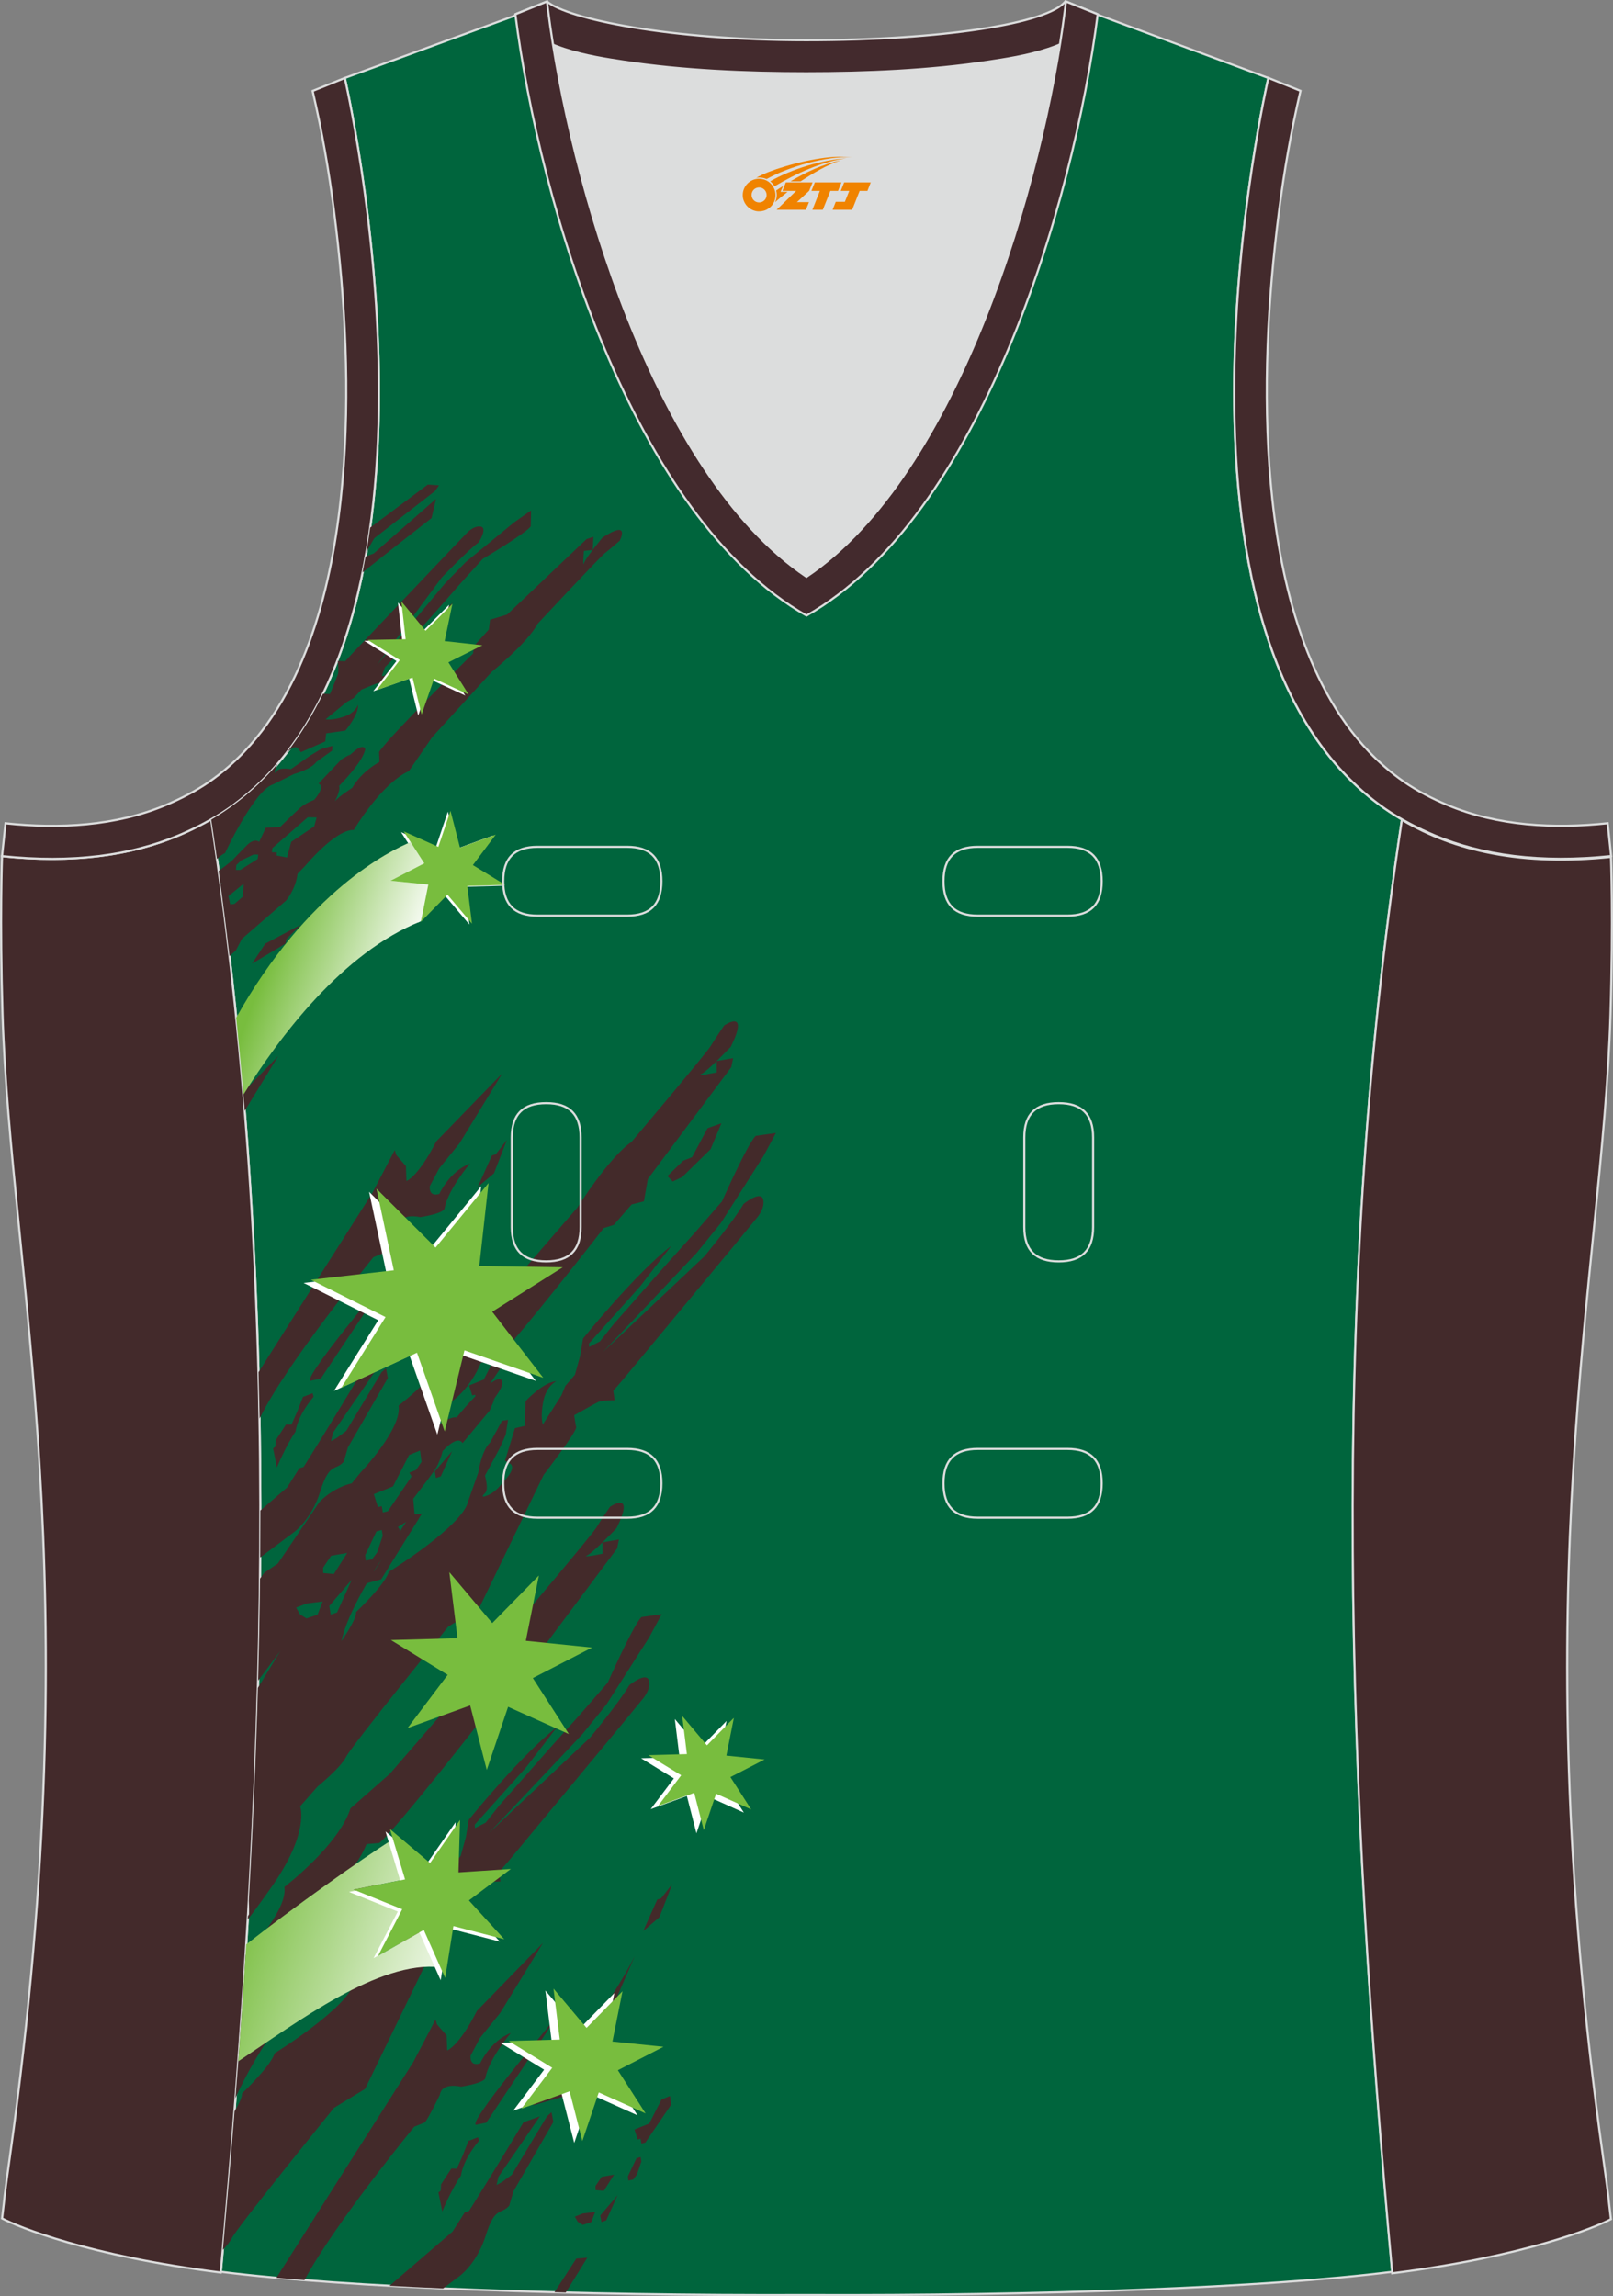
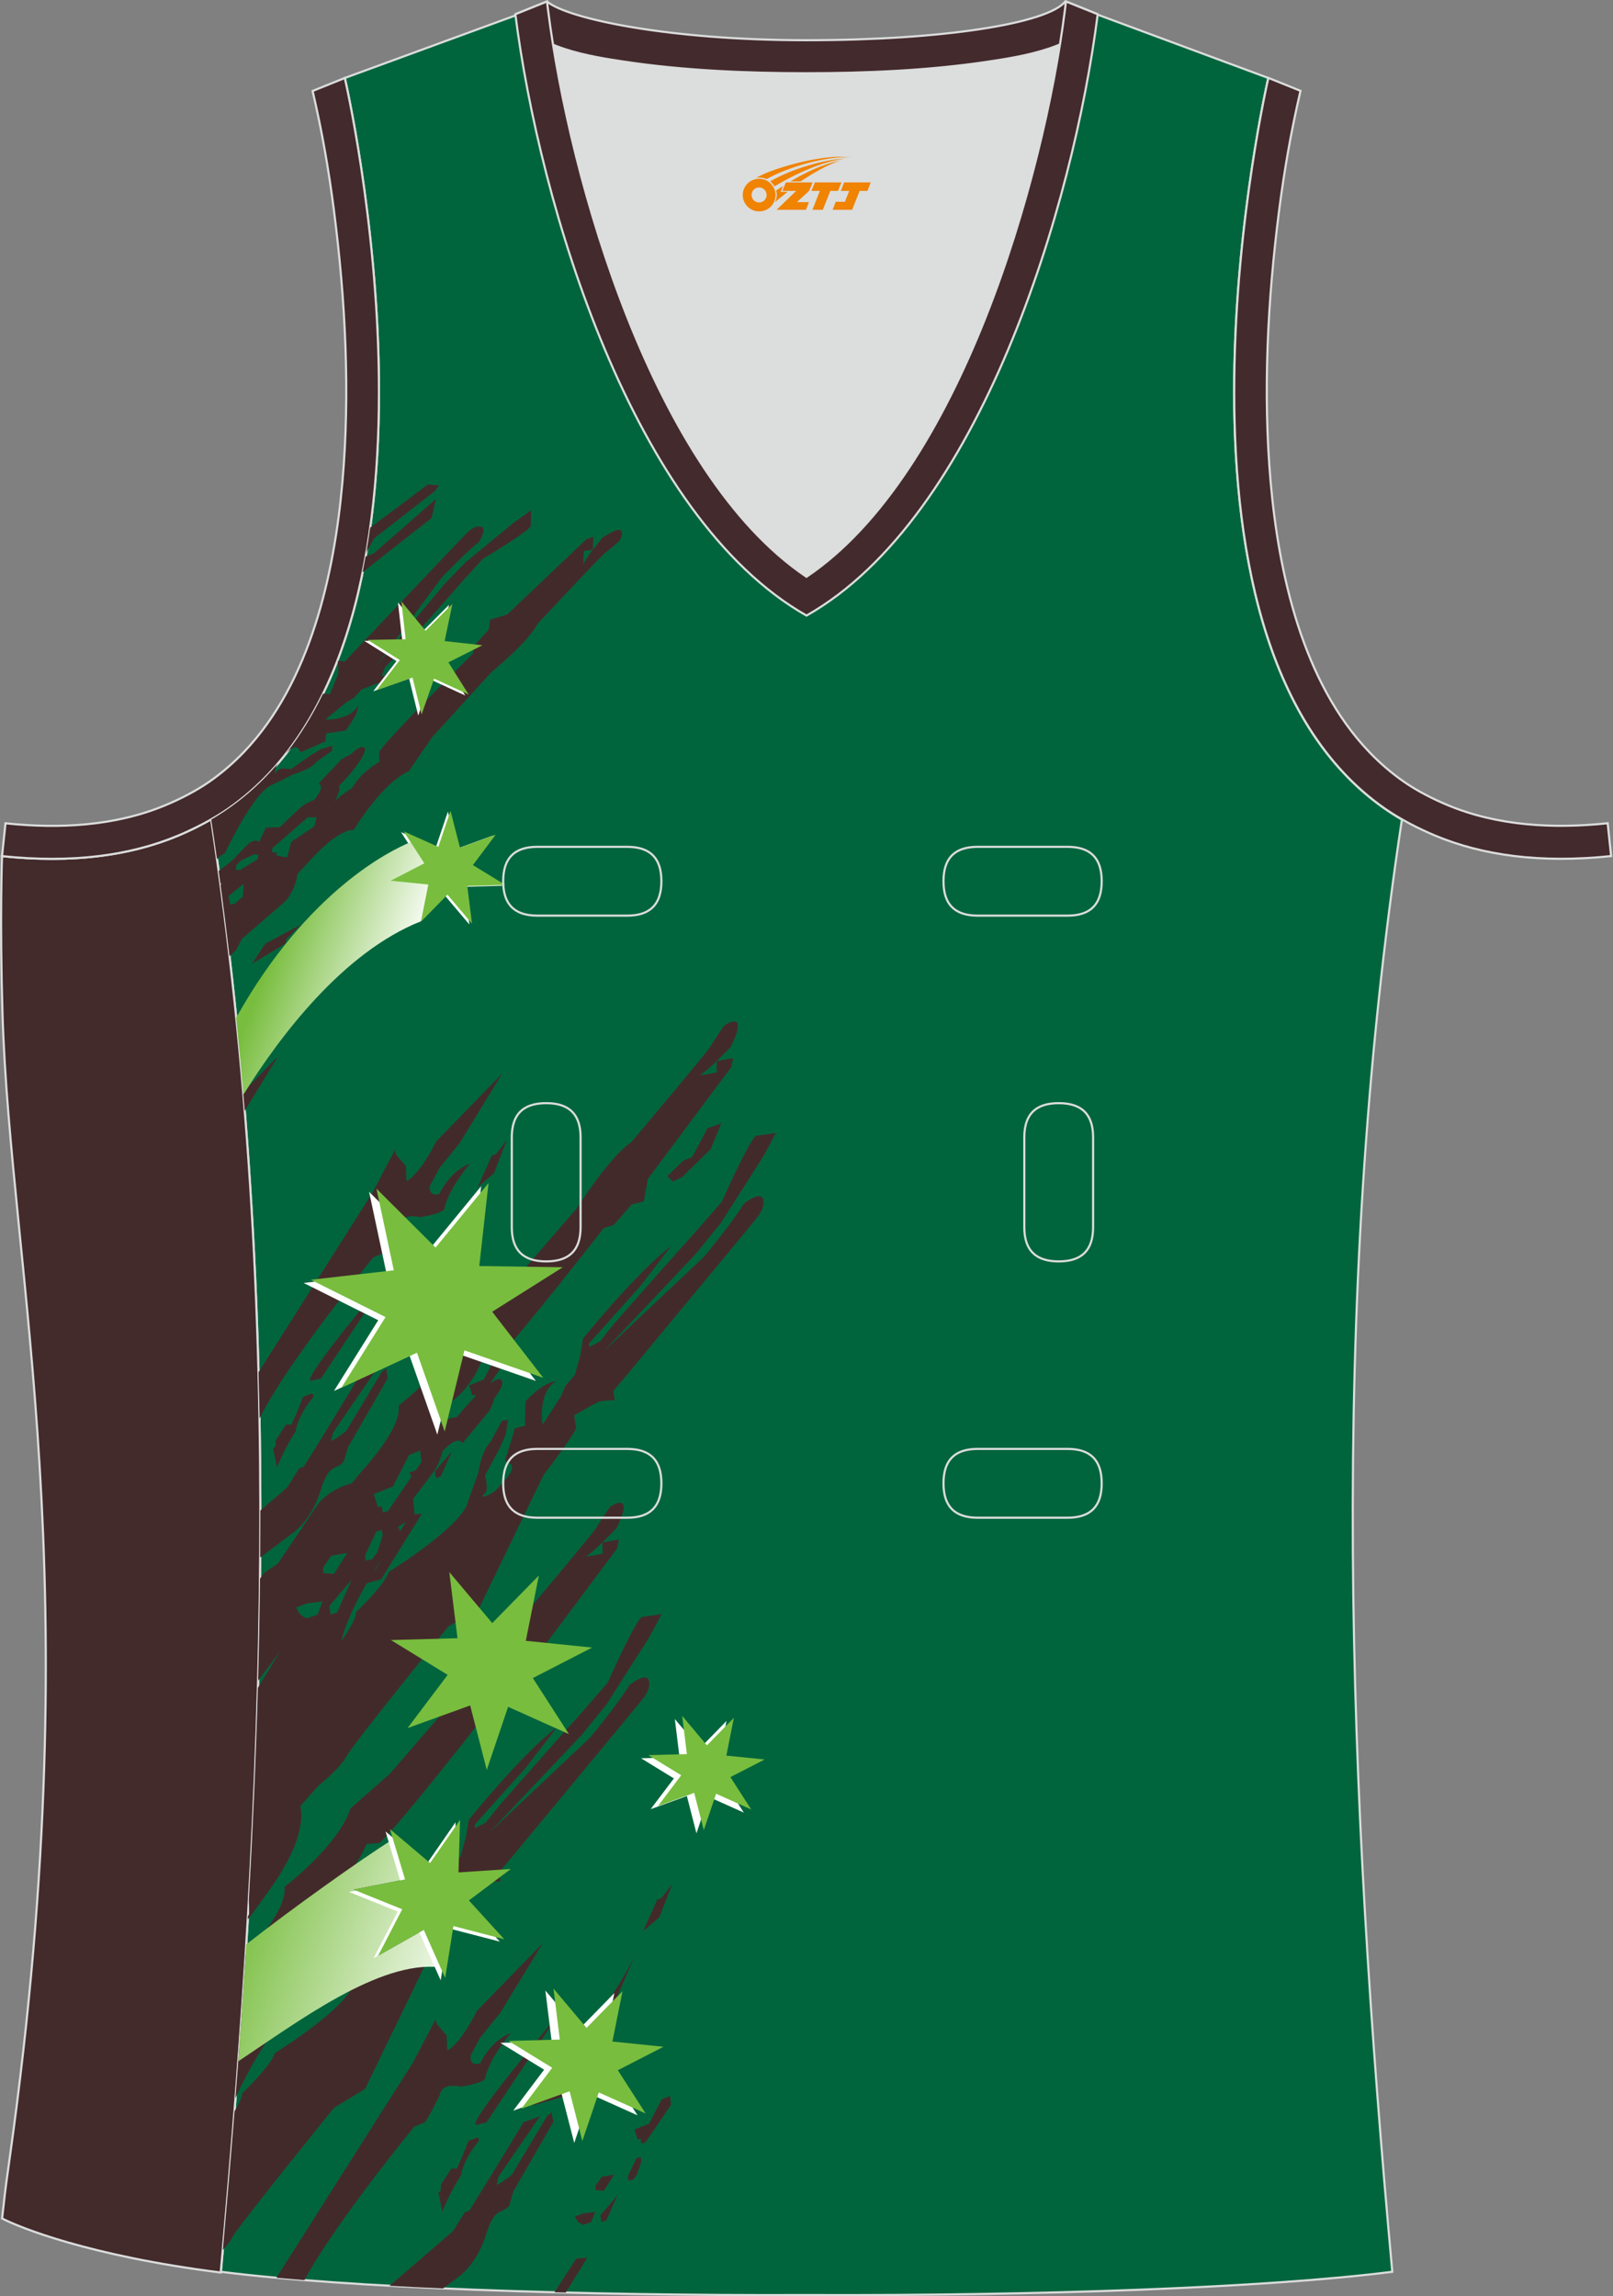
<svg xmlns="http://www.w3.org/2000/svg" version="1.1" id="图层_1" x="0px" y="0px" width="302.41px" height="430.43px" viewBox="0 0 302.41 430.43" enable-background="new 0 0 302.41 430.43" xml:space="preserve">
  <rect x="0" y="0" width="302.41" height="430.43" fill="#808080" stroke="none" />
  <g id="XMLID_20_">
    <path id="XMLID_23_" fill="#00653D" stroke="#DCDDDD" stroke-width="0.4" stroke-miterlimit="22.926" d="M101.8,1L64.64,14.62   c0,0,25.43,109.52-25.04,139.02c13.91,91.93,10.01,182.4,1.81,272.21c23.36,2.98,66.59,4.52,109.81,4.36   c43.22,0.17,86.44-1.37,109.81-4.36c-8.2-89.81-12.11-180.28,1.8-272.21c-50.47-29.5-25.04-139.02-25.04-139.02l-37-13.73   l-11.74,8.47l-40.26,2.38l-33.12-3.11L101.8,1z" />
    <path fill="#DCDDDD" d="M151.21,108.12c26.92-18.11,42.35-67.47,47.53-99.78c-4.43,1.88-9.9,2.69-13.42,3.22   c-11.14,1.68-22.91,2.18-34.17,2.18s-23.03-0.5-34.17-2.18c-3.48-0.52-8.88-1.32-13.28-3.16   C108.88,40.71,124.31,90.02,151.21,108.12z" />
-     <path fill="#432A2B" stroke="#DCDDDD" stroke-width="0.4" stroke-miterlimit="22.926" d="M262.83,153.67   c9.87,5.89,22.68,8.69,39.2,6.95c0,0,0.46,11.69-0.09,29.57c-1.51,49.08-16.57,105.44-1.41,214.04c1.31,9.36,0.84,6.4,1.49,11.76   c-3,1.58-16.16,7.01-41,10.14C252.81,336.23,248.89,245.68,262.83,153.67z" />
    <path fill="#432A2D" stroke="#DCDDDD" stroke-width="0.4" stroke-miterlimit="22.926" d="M205.5,2.55l-0.13,0.27   c-2.78,6.16-14.16,7.84-20.06,8.73c-11.14,1.68-22.91,2.18-34.17,2.18s-23.03-0.5-34.17-2.18c-5.9-0.89-17.28-2.57-20.06-8.73   l-0.1-0.23c1.13-0.45,1.64-0.66,5.74-2.31c3.85,3.24,22.89,7.26,48.59,7.26s45.26-3.15,48.59-7.26l0.15,0.01   C204.02,1.95,202.51,1.34,205.5,2.55z" />
    <path fill="#432A2B" stroke="#DCDDDD" stroke-width="0.4" stroke-miterlimit="22.926" d="M39.58,153.53   c-9.87,5.89-22.68,8.69-39.2,6.95c0,0-0.45,11.69,0.09,29.57c1.51,49.08,16.57,105.44,1.41,214.04c-1.31,9.36-0.84,6.4-1.49,11.76   c3,1.58,16.16,7.01,40.99,10.14C49.6,336.09,53.52,245.54,39.58,153.53z" />
    <path fill="#432A2D" stroke="#DCDDDD" stroke-width="0.4" stroke-miterlimit="22.926" d="M96.62,2.67l5.93-2.39l0.2,1.61   c4.03,31.78,19.68,86.86,48.45,106.23c28.78-19.36,44.43-74.44,48.45-106.23l0.2-1.61l5.95,2.39   c-4.53,35.77-22.05,94.31-54.59,112.72C118.67,96.97,101.15,38.43,96.62,2.67z" />
    <path fill="#432A2C" stroke="#DCDDDD" stroke-width="0.4" stroke-miterlimit="22.926" d="M62.63,39.62   c2.13,16.63,3.04,33.98,1.57,50.69c-1.52,17.33-6.03,37.57-18.39,50.57c-2,2.1-4.2,4.01-6.59,5.67c-2.48,1.72-5.41,3.22-8.19,4.38   c-9.42,3.94-19.95,4.46-30,3.4l-0.65,6.15c13.27,1.4,24.15-0.13,33.03-3.85c3.09-1.29,6.59-3.1,9.34-5.01   c46.24-32.14,21.89-137,21.89-137l-6.03,2.43C60.39,24.7,61.64,31.86,62.63,39.62z" />
    <path fill="#432A2C" stroke="#DCDDDD" stroke-width="0.4" stroke-miterlimit="22.926" d="M239.79,39.62   c-2.13,16.63-3.04,33.98-1.57,50.69c1.52,17.33,6.03,37.57,18.4,50.56c2,2.1,4.2,4.01,6.59,5.67c2.48,1.72,5.41,3.22,8.2,4.38   c9.42,3.94,19.95,4.46,30,3.4l0.65,6.15c-13.27,1.4-24.15-0.13-33.03-3.85c-3.09-1.29-6.59-3.1-9.34-5.01   C213.45,119.47,237.8,14.6,237.8,14.6l6.02,2.43C242.04,24.7,240.79,31.86,239.79,39.62z" />
    <polygon fill="#FFFFFF" points="83.97,152.14 81.69,158.9 75.19,155.99 79.05,161.98 72.72,165.25 79.81,165.96 78.42,172.96    83.4,167.86 88,173.3 87.12,166.23 94.24,166.03 88.16,162.31 92.45,156.61 85.75,159.05  " />
    <path fill="#432A2A" d="M48.47,257.23l7.68-12.11l13.67-21.52l4.19-8.01l0.29,0.92l1.8,2.07l0.1,2.81c0,0,2.19-0.75,5.58-7.42   l12.38-12.75l-8.01,13.1l-3.81,4.7l-1.75,3.3c0,0-0.34,2.12,1.78,1.48c0,0,1.86-4.2,5.75-5.69c0,0-4.09,4.76-4.78,8.42   c0,0,0.18,0.84-4.54,1.63c0,0-3.61-0.91-3.98,1.52c0,0-2.04,4.24-2.82,5.18l-1.98,0.8c0,0-16.34,19.88-21.34,30.23   C48.6,263.02,48.54,260.13,48.47,257.23z" />
    <path fill="#432A2A" d="M58.5,258.77l1.64-0.34l13.42-20.13C73.56,238.3,55.2,260.08,58.5,258.77z" />
    <path fill="#432A2A" d="M58.79,261.82l-0.18-0.66l-1.8,0.69l-1.06,2.71l-1.11,2.48l-1.01-0.02l-1.94,2.97l-0.06,1.18l-0.43,0.34   l0.72,3.56c0,0,1.63-4.01,3.5-6.73C55.41,268.33,55.62,265.63,58.79,261.82z" />
    <path fill="#432A2A" d="M62.43,268.57l7.77-11.33l-3.07,1.11c0,0-6.23,10.31-9.03,14.74s-1.05,1.85-1.05,1.85l-0.92,0.27   l-2.31,3.63l-5.01,4.31c0,2.93-0.01,5.87-0.03,8.8l6.22-4.66c0,0,3.34-2.25,5.06-7.77s2.87-3.74,4.39-5.54l0.77-2.64l7.49-13.02   l-0.34-1.83l-0.85,0.76l-6.6,10.97l-1.81,1.35l-1.04,0.57L62.43,268.57z" />
    <path fill="#432A2A" d="M80.8,242.21l-6.39,9.57c0,0,3.51-4.11,4.31-4.81c0.42,0.02,1.36,0.36,1.36,0.36l-1.51,2.41l-3.8,3.75   l-5.86,1.69l3.21-5.1l1.16-0.79c0,0,10.17-13,14.72-22.1l-5.61,12.9L80.8,242.21z" />
    <polygon fill="#432A2A" points="92.61,219.94 95.03,213.68 92.95,216.37 92.22,216.6 89.57,222.51  " />
    <polygon fill="#432A2A" points="71.46,296.05 79.1,283.74 77.03,283.9 70.19,294.46 66.73,295.92 64.48,300.19 65.79,300.89    67.56,297.1  " />
    <polygon fill="#432A2A" points="79.84,277.06 80.56,275.17 78.26,275.45 76.75,276.04 77.3,277.01 78.24,277.59  " />
    <polygon fill="#432A2A" points="82.19,271.21 84.11,268.17 81.79,268.58 80.63,270.3 80.64,271.07  " />
    <polygon fill="#432A2A" points="81.52,275.82 84.76,272.03 82.64,276.75 81.74,277.05  " />
    <polygon fill="#432A2A" points="86.7,268.48 88.32,265.08 89.09,264.88 89.23,265.7 88.41,268.13 87.68,269.09 86.79,269.28  " />
    <polygon fill="#432A2A" points="87.94,259.71 90.7,258.59 93.02,254.07 94.59,253.43 94.81,255.05 89.97,262.16 89.23,262.35    89.09,261.45 88.53,261.57  " />
    <path fill="#432A2A" d="M48.75,295.92l0.78-1.09l2.57-1.75l7.8-11.54c0,0,2.38-2.62,6.05-3.49l1.69-2.07c0,0,7.79-8.2,7.09-12.5   c0,0,10.2-7.79,12.39-14.72l7.39-6.5l13.76-15.92c0,0,5.88-9.37,10.12-12.28c0,0,14.1-16.7,14.85-17.97s2.53-3.86,2.53-3.86   s4.86-3.34,1.24,3.99c0,0-4.31,4.54-5.51,5.1c-1.2,0.55,2.87-0.3,2.87-0.3l-0.01-2.13l3.09-0.54l-0.35,1.69L121.46,221l-0.74,4.2   l-2.3,0.58l-3.34,3.83l-1.9,0.6c0,0-17.04,21.96-20.64,25.04l-2.39,0.2c0,0-1.69,4.5-5.37,7.19c0,0-1.54,3.25-2.7,4.51   c0,0,2.37-1.71,3.54-1.45c0,0,5.11-6.53,7.99-7.23c0,0,1.46,0.2-0.33,2.8c-1.78,2.6-0.52,0.92-0.52,0.92l-0.96,2.22l-5.09,6.12   c0,0-0.68-1.78-3.73,1.49c0,0-0.47,2.12-1.56,3.66s-3.95,5.27-3.95,5.27l0.29,3.32l-3.18,1.98c0,0,1.15,0.92-0.44,2.98   c-1.59,2.05-3.22,3.96-3.22,3.96s-5.88,9.12-6.89,14.43c0,0,2.96-4.27,2.71-5.42c0,0,5.45-5.13,6.15-7.55   c0,0,14.06-8.7,14.91-13.33l1.88-5.3c0,0,0.57-4.06,2.21-5.62l2.23-4.06l1.13-0.19l-0.43,2.77l-1.17,2.62l-2.73,5.07   c0,0,0.83,2.76-0.06,3.35c0,0-1.1,1.04,0.58,0.34c1.67-0.7,2.74-2.34,2.74-2.34s2.83-2.66,1.47-3.59l-0.97-0.55l1.86-6.1l1.88-0.44   l0.1-4.62c0,0,3.38-3.64,5.79-3.74c0,0-1.86,0.79-2.45,3.75s-0.1,4.37-0.1,4.37l3.5-5.48l0.74-1.77l1.79-2.09l0.98-3.54l0.54-3.25   c0,0,9.96-12.34,16.54-17.36l-5.84,7.59l-9.59,10.7l0.04,0.65l2.01-1.03l2.6-3.27l9.85-11.16l5.37-5.98l5.07-5.84   c0,0,4.8-10.86,6.33-12.29l3.78-0.54l-2.33,4.33l-8.03,12.6l-4.54,5.6l-17.51,18.52l19-17.92c0,0,5.65-6.84,7.35-9.83   c0,0,3.2-2.59,3.66-0.87c0.46,1.73-1.27,3.6-1.27,3.6l-3.71,4.52l-21.4,25.81l-1.71,1.98l0.27,1.76c0,0-2.43,0-3.16,0.36   s-4.44,2.45-4.44,2.45s0.21,1.48,0.37,2.25s-6.11,8.96-6.11,8.96l-12.04,24.86l-5.83,3.55c0,0-18.16,22.4-19.16,24.43   c-1,2.03-5.33,5.54-5.33,5.54l-3.27,3.71c0,0,1.89,4.91-5.53,15.36c-2.4,3.39-3.67,5.09-4.29,5.85l0.03-0.59   c0.13-0.21,0.22-0.38,0.22-0.38s0.02-1.16-0.06-2.54c0.75-13.28,1.33-26.57,1.7-39.89l4.22-6.92l-4.18,5.55   C48.56,308.67,48.68,302.3,48.75,295.92L48.75,295.92z M68.47,291.5l0.11,1.04l1.16-0.24l0.95-1.26l1.06-3.15l-0.17-1.08   l-1.01,0.26L68.47,291.5L68.47,291.5z M61.73,301.05l0.28,1.61l1.18-0.4l2.76-6.14L61.73,301.05L61.73,301.05z M62.59,295.06   l2.51-3.96l-3.02,0.53l-1.5,2.23l0.01,1.01L62.59,295.06L62.59,295.06z M59.54,302.67l0.95-2.47l-3.01,0.38l-1.96,0.77l0.72,1.27   l1.22,0.76L59.54,302.67L59.54,302.67z M70.09,280.08l0.76,2.42l0.73-0.15l0.19,1.17l0.96-0.25l6.31-9.25l-0.29-2.11l-2.05,0.83   l-3.02,5.89L70.09,280.08z" />
    <polygon fill="#432A2A" points="135.25,210.56 133.23,215.41 127.89,220.64 126.12,221.48 125.13,220.45 128.1,217.57    129.75,216.92 132.65,211.49  " />
    <path fill="#432A2A" d="M45.59,204.72l6.56-6.75l-6.27,10.26C45.79,207.06,45.69,205.89,45.59,204.72z" />
    <polygon fill="#FFFFFF" points="90.21,222.36 80.28,234.45 69.2,223.41 72.46,238.71 56.92,240.49 70.91,247.48 62.61,260.74    76.8,254.16 81.99,268.92 85.7,253.72 100.47,258.86 90.9,246.49 104.13,238.14 88.49,237.91  " />
    <path fill="#432A2A" d="M70.08,103.74l11.66-10.22l-0.83,3.59c0,0-7.79,6.08-12.94,10.19c0.2-0.99,0.39-1.98,0.57-2.98   L70.08,103.74L70.08,103.74z M69.4,98.91c-0.22,1.61-0.47,3.21-0.75,4.8l0.23-0.58l1.27-2.22l11.41-8.87l0.74-1.06l-2.1-0.14   L69.4,98.91z" />
    <polygon fill="#432A2A" points="49.73,176.89 56.41,173.34 53.68,176.03 53.52,176.88 47.25,180.64  " />
    <path fill="#432A2A" d="M43.03,179.24l1.19-1.09l1.13-2.16l8.27-7.16c0,0,1.82-2.1,2.16-5.04l1.46-1.51c0,0,5.67-6.84,9.09-6.7   c0,0,5.13-8.68,10.32-11.03l4.38-6.37l11.13-12.21c0,0,6.76-5.46,8.63-9.04c0,0,11.7-12.55,12.62-13.25   c0.92-0.7,2.78-2.33,2.78-2.33s2.15-4.1-3.22-0.59c0,0-3.14,3.78-3.46,4.77s-0.04-2.26-0.04-2.26l1.66-0.19l0.13-2.46l-1.29,0.43   L95.08,115.2l-3.2,0.97l-0.24,1.85l-2.68,2.96l-0.29,1.54c0,0-15.54,15.34-17.6,18.43l0.07,1.88c0,0-3.35,1.74-5.1,4.86   c0,0-2.4,1.51-3.26,2.52c0,0,1.11-2.01,0.8-2.9c0,0,4.61-4.59,4.89-6.91c0,0-0.29-1.12-2.15,0.51c-1.86,1.63-0.67,0.49-0.67,0.49   l-1.64,0.95l-4.29,4.54c0,0,1.45,0.36-0.81,3.05c0,0-1.61,0.56-2.71,1.56s-3.74,3.57-3.74,3.57l-2.62,0.08l-1.25,2.66   c0,0-0.83-0.81-2.28,0.62c-1.45,1.43-2.79,2.88-2.79,2.88s-1.03,0.85-2.52,1.96c0.11,0.8,0.22,1.61,0.33,2.41l0.36-0.22l-0.34,0.37   C41.94,170.31,42.51,174.78,43.03,179.24L43.03,179.24z M40.68,161.02c-0.35-2.46-0.7-4.92-1.08-7.38   c4.81-2.81,8.93-6.35,12.45-10.46c-0.17,0.29-0.31,0.6-0.41,0.94c-0.39,1.37,0.31,0.42,0.31,0.42c0.38-0.75,2.6-0.36,2.6-0.36   l3.7-2.6l1.93-1.16l2.12-0.6l-0.04,0.89l-2.95,2.12c-1.06,1.43-4.17,2.25-4.17,2.25l-3.95,1.96c-3.53,1.1-9,12.87-9,12.87   C41.76,160.1,41.23,160.5,40.68,161.02L40.68,161.02z M53.63,141.26c2.67-3.42,4.97-7.18,6.93-11.21c0.6,0.03,1.3,0.05,1.3,0.05   s1.28-3.09,1.49-3.69c0.21-0.61-0.02-2.5-0.02-2.5l1.4,0.04l1.38-1.52l18.13-19.09l3.17-3.31c0,0,1.3-1.52,2.69-1.32   s-0.33,2.93-0.33,2.93c-2.17,1.6-6.98,6.65-6.98,6.65l-12.2,16.49L83.4,109.4l3.94-4.06l9.07-7.44l3.16-2.22l-0.07,3   c-0.97,1.32-8.99,6.08-8.99,6.08l-4.08,4.5l-4.16,4.75l-7.78,8.72l-2.31,2.33l-0.61,1.66l0.51-0.03l7.45-8.48l5.37-5.26   c-3.3,5.6-11.99,14.51-11.99,14.51l-2.48,0.72l-2.67,1.09l-1.46,1.59l-1.31,0.74l-3.95,3.24c0,0,1.15,0.26,3.4-0.48   c2.25-0.74,2.69-2.26,2.69-2.26c0.15,1.88-2.38,4.86-2.38,4.86l-3.59,0.51l-0.17,1.51L56.41,141l-0.52-0.71   C55.28,139.6,54.21,140.6,53.63,141.26L53.63,141.26z M45.05,163.07l-0.82,0.01l0.08-0.93l0.9-0.86l2.36-1.12l0.85,0.04l-0.11,0.81   L45.05,163.07L45.05,163.07z M42.83,167.98l2.85-2.33l-0.13,2.41l-1.6,1.38l-0.79,0.09L42.83,167.98L42.83,167.98z M53.81,160.74   l-1.96-0.37l0.05-0.58l-0.93-0.04l0.1-0.77l6.63-5.78l1.67,0.03l-0.46,1.68l-4.31,2.9L53.81,160.74z" />
    <linearGradient id="SVGID_1_" gradientUnits="userSpaceOnUse" x1="76.054" y1="186.909" x2="51.104" y2="177.828" gradientTransform="matrix(1 0 0 1 0 -0.013)">
      <stop offset="0" style="stop-color:#FFFFFF" />
      <stop offset="1" style="stop-color:#78BD3E" />
    </linearGradient>
    <path fill="url(#SVGID_1_)" d="M44.29,190.76c13.31-23.83,29.03-31.4,32.69-32.9l2.56,3.97l-6.33,3.27l7.09,0.71l-1.37,6.88   c-14.7,5.84-26.59,21.73-33.29,32.5C45.23,200.39,44.78,195.57,44.29,190.76z" />
    <polygon fill="#78BD3E" points="84.46,151.99 82.18,158.75 75.68,155.84 79.54,161.83 73.21,165.1 80.3,165.81 78.91,172.8    83.89,167.71 88.49,173.15 87.61,166.08 94.73,165.88 88.66,162.16 92.94,156.46 86.24,158.89  " />
    <polygon fill="#78BD3E" points="91.59,221.77 81.66,233.86 70.58,222.82 73.83,238.12 58.29,239.9 72.28,246.89 63.99,260.15    78.18,253.57 83.37,268.33 87.08,253.13 101.85,258.27 92.28,245.89 105.51,237.55 89.86,237.32  " />
    <path fill="#432A2A" d="M51.83,426.97l11.96-18.87l13.67-21.52l4.19-8.01l0.29,0.92l1.8,2.06l0.1,2.81c0,0,2.19-0.75,5.58-7.42   l12.38-12.74l-8.01,13.11l-3.8,4.7l-1.75,3.3c0,0-0.34,2.12,1.78,1.48c0,0,1.86-4.2,5.75-5.7c0,0-4.08,4.76-4.78,8.43   c0,0,0.18,0.84-4.54,1.63c0,0-3.61-0.91-3.98,1.52c0,0-2.04,4.24-2.82,5.18l-1.98,0.8c0,0-14.88,18.11-20.59,28.76   C55.26,427.27,53.51,427.12,51.83,426.97z" />
    <path fill="#432A2A" d="M89.52,398.24l1.64-0.34l13.42-20.12C104.57,377.77,86.22,399.55,89.52,398.24z" />
    <path fill="#432A2A" d="M89.8,401.29l-0.18-0.66l-1.8,0.69l-1.06,2.71l-1.11,2.48l-1.02-0.02l-1.94,2.97l-0.06,1.18l-0.43,0.34   l0.72,3.56c0,0,1.63-4.01,3.51-6.73C86.43,407.8,86.64,405.09,89.8,401.29z" />
    <path fill="#432A2A" d="M93.45,408.04l7.77-11.33l-3.07,1.11c0,0-6.23,10.31-9.03,14.74c-2.8,4.43-1.05,1.85-1.05,1.85l-0.91,0.27   l-2.31,3.63l-11.82,10.17c3.24,0.18,6.59,0.34,10.04,0.49l2.96-2.22c0,0,3.34-2.25,5.06-7.77s2.86-3.75,4.39-5.54l0.77-2.65   l7.49-13.02l-0.34-1.83l-0.85,0.76l-6.6,10.97l-1.81,1.35l-1.05,0.57L93.45,408.04z" />
    <path fill="#432A2A" d="M111.81,381.68l-6.39,9.57c0,0,3.51-4.11,4.31-4.8c0.42,0.02,1.36,0.36,1.36,0.36l-1.51,2.41l-3.8,3.75   l-5.86,1.69l3.21-5.1l1.16-0.79c0,0,10.17-13,14.72-22.1l-5.61,12.9L111.81,381.68z" />
    <polygon fill="#432A2A" points="123.62,359.4 126.04,353.15 123.96,355.84 123.23,356.07 120.59,361.98  " />
    <polygon fill="#432A2A" points="106.06,429.75 110.11,423.21 108.05,423.37 103.95,429.69  " />
    <polygon fill="#432A2A" points="110.85,416.53 111.58,414.63 109.27,414.92 107.77,415.51 108.32,416.48 109.26,417.06  " />
    <polygon fill="#432A2A" points="113.2,410.68 115.13,407.64 112.81,408.05 111.65,409.76 111.66,410.54  " />
    <polygon fill="#432A2A" points="112.54,415.29 115.78,411.5 113.66,416.21 112.76,416.52  " />
    <polygon fill="#432A2A" points="117.72,407.95 119.34,404.55 120.11,404.34 120.24,405.17 119.43,407.59 118.7,408.56    117.81,408.75  " />
    <polygon fill="#432A2A" points="118.96,399.18 121.72,398.06 124.03,393.54 125.61,392.9 125.83,394.52 120.99,401.63    120.25,401.82 120.1,400.92 119.54,401.04  " />
    <path fill="#432A2A" d="M46.05,366.44l0.18-0.22c0,0,7.79-8.2,7.09-12.5c0,0,10.2-7.8,12.39-14.73l7.39-6.5l13.76-15.92   c0,0,5.88-9.37,10.12-12.28c0,0,14.1-16.7,14.85-17.97s2.53-3.86,2.53-3.86s4.86-3.34,1.24,3.99c0,0-4.31,4.54-5.51,5.1   c-1.2,0.55,2.87-0.3,2.87-0.3l-0.01-2.13l3.09-0.54l-0.35,1.69l-15.64,20.96l-0.74,4.2L97,316.01l-3.34,3.83l-1.9,0.6   c0,0-17.04,21.96-20.65,25.04l-2.39,0.2c0,0-1.69,4.5-5.37,7.19c0,0-1.54,3.26-2.7,4.51c0,0,2.37-1.71,3.54-1.45   c0,0,5.11-6.53,7.99-7.23c0,0,1.46,0.2-0.33,2.8c-1.78,2.6-0.52,0.92-0.52,0.92l-0.95,2.22l-5.09,6.12c0,0-0.68-1.78-3.73,1.49   c0,0-0.47,2.12-1.56,3.66s-3.95,5.27-3.95,5.27l0.29,3.33l-3.18,1.98c0,0,1.15,0.92-0.44,2.97s-3.22,3.96-3.22,3.96   s-3.28,5.09-5.36,9.88C44.85,384.36,45.49,375.4,46.05,366.44L46.05,366.44z M43.97,395.77c-0.68,8.66-1.42,17.32-2.19,25.98   c0.73-0.77,1.37-1.56,1.68-2.2c0.99-2.03,19.16-24.43,19.16-24.43l5.83-3.55l12.04-24.86c0,0,6.28-8.19,6.11-8.96   c-0.16-0.77-0.37-2.25-0.37-2.25s3.71-2.09,4.44-2.45c0.73-0.36,3.16-0.36,3.16-0.36l-0.27-1.76l1.71-1.98l21.4-25.81l3.71-4.52   c0,0,1.73-1.88,1.27-3.6c-0.46-1.73-3.66,0.86-3.66,0.86c-1.7,2.98-7.35,9.83-7.35,9.83l-19,17.92l17.51-18.52l4.54-5.6l8.03-12.6   l2.33-4.33l-3.78,0.54c-1.52,1.43-6.33,12.29-6.33,12.29l-5.07,5.84l-5.37,5.98l-9.85,11.16l-2.6,3.27l-2.01,1.03L89,342.04   l9.59-10.7l5.84-7.59c-6.58,5.02-16.54,17.36-16.54,17.36l-0.54,3.25l-0.98,3.54l-1.79,2.09l-0.74,1.77l-3.5,5.49   c0,0-0.5-1.41,0.1-4.37s2.45-3.75,2.45-3.75c-2.4,0.1-5.79,3.74-5.79,3.74l-0.1,4.62l-1.88,0.44l-1.86,6.1l0.98,0.55   c1.36,0.93-1.47,3.59-1.47,3.59s-1.07,1.64-2.75,2.34s-0.58-0.33-0.58-0.33c0.89-0.59,0.06-3.35,0.06-3.35l2.73-5.07l1.17-2.62   l0.43-2.77l-1.12,0.18l-2.24,4.06c-1.65,1.56-2.21,5.62-2.21,5.62l-1.88,5.3c-0.83,4.65-14.88,13.35-14.88,13.35   c-0.71,2.42-6.15,7.56-6.15,7.56C45.47,393.05,44.72,394.51,43.97,395.77L43.97,395.77z M47.07,381.74l0.12,1.04l1.16-0.24   l0.95-1.26l1.06-3.15l-0.18-1.08l-1.01,0.26L47.07,381.74L47.07,381.74z M48.69,370.31l0.76,2.42l0.73-0.15l0.19,1.17l0.96-0.25   l6.31-9.25l-0.29-2.11l-2.05,0.83l-3.01,5.89L48.69,370.31z" />
    <polygon fill="#78BD3E" points="101.03,295.33 92.29,304.25 84.24,294.7 85.77,307.09 73.29,307.43 83.93,313.96 76.41,323.93    88.15,319.69 91.26,331.78 95.26,319.95 106.66,325.06 99.9,314.56 111,308.84 98.58,307.57  " />
    <polygon fill="#FFFFFF" points="136.21,322.6 131.17,327.76 126.52,322.24 127.4,329.4 120.19,329.59 126.34,333.37 121.99,339.13    128.78,336.67 130.57,343.66 132.88,336.83 139.46,339.78 135.56,333.71 141.98,330.41 134.8,329.68  " />
    <polygon fill="#78BD3E" points="137.59,322.01 132.54,327.17 127.9,321.65 128.78,328.81 121.56,329.01 127.71,332.78    123.37,338.54 130.15,336.08 131.95,343.07 134.26,336.24 140.84,339.19 136.94,333.12 143.35,329.82 136.18,329.09  " />
    <polygon fill="#FFFFFF" points="115.18,373.61 108.45,380.49 102.25,373.13 103.43,382.68 93.81,382.94 102.01,387.97    96.22,395.65 105.26,392.38 107.66,401.7 110.74,392.58 119.52,396.52 114.31,388.43 122.86,384.02 113.29,383.05  " />
    <polygon fill="#78BD3E" points="116.71,373.26 109.97,380.13 103.77,372.77 104.95,382.32 95.34,382.58 103.53,387.61    97.74,395.29 106.79,392.02 109.18,401.34 112.26,392.23 121.04,396.17 115.84,388.07 124.39,383.67 114.82,382.69  " />
    <linearGradient id="SVGID_2_" gradientUnits="userSpaceOnUse" x1="87.17" y1="375.297" x2="43.402" y2="360.13" gradientTransform="matrix(1 0 0 1 0 -0.013)">
      <stop offset="0" style="stop-color:#FFFFFF" />
      <stop offset="1" style="stop-color:#78BD3E" />
    </linearGradient>
    <path fill="url(#SVGID_2_)" d="M66.27,354.21l9.14,3.67l-4.53,8.74l8.57-4.85l3.12,7c-11.47-1.34-26.84,10.3-37.89,17.62   c0.54-7.3,1.04-14.6,1.49-21.91c8.32-6.54,21.51-15.96,27.51-19.71l2.25,7.53L66.27,354.21z" />
    <polygon fill="#FFFFFF" points="85.41,341.59 79.8,349.67 72.28,343.31 75.1,352.74 65.44,354.65 74.58,358.33 70.04,367.06    78.61,362.21 82.62,371.21 84.18,361.49 93.71,363.96 87.07,356.69 94.95,350.78 85.12,351.43  " />
    <polygon fill="#78BD3E" points="86.25,341.15 80.63,349.23 73.11,342.87 75.94,352.3 66.27,354.21 75.41,357.89 70.88,366.62    79.45,361.77 83.46,370.77 85.01,361.05 94.54,363.52 87.91,356.24 95.78,350.34 85.96,350.99  " />
    <polygon fill="#FFFFFF" points="84.19,113.38 79.15,118.42 74.61,112.93 75.41,120.01 68.29,120.13 74.33,123.92 69.98,129.57    76.7,127.21 78.41,134.13 80.76,127.4 87.23,130.38 83.44,124.35 89.8,121.15 82.72,120.36  " />
    <polygon fill="#78BD3E" points="84.82,113.19 79.79,118.24 75.25,112.74 76.05,119.82 68.93,119.95 74.96,123.73 70.61,129.38    77.34,127.02 79.04,133.94 81.39,127.21 87.87,130.2 84.07,124.16 90.44,120.96 83.36,120.17  " />
    <path fill="none" stroke="#DCDDDD" stroke-width="0.4" stroke-miterlimit="22.926" d="M183.31,158.74c-4.32,0-6.42,2.11-6.42,6.45   s2.1,6.45,6.42,6.45h16.82c4.32,0,6.42-2.11,6.42-6.45s-2.1-6.45-6.42-6.45H183.31L183.31,158.74z M204.94,213.21   c0-4.32-2.11-6.42-6.45-6.42s-6.45,2.1-6.45,6.42v16.82c0,4.32,2.11,6.42,6.45,6.42s6.45-2.1,6.45-6.42V213.21L204.94,213.21z    M95.95,230.03c0,4.32,2.11,6.42,6.45,6.42s6.45-2.1,6.45-6.42v-16.82c0-4.32-2.11-6.42-6.45-6.42s-6.45,2.1-6.45,6.42V230.03   L95.95,230.03z M100.76,271.6c-4.32,0-6.42,2.11-6.42,6.45c0,4.34,2.1,6.45,6.42,6.45h16.82c4.32,0,6.42-2.11,6.42-6.45   c0-4.34-2.1-6.45-6.42-6.45H100.76L100.76,271.6z M183.31,271.6c-4.32,0-6.42,2.11-6.42,6.45c0,4.34,2.1,6.45,6.42,6.45h16.82   c4.32,0,6.42-2.11,6.42-6.45c0-4.34-2.1-6.45-6.42-6.45H183.31L183.31,271.6z M100.76,158.74c-4.32,0-6.42,2.11-6.42,6.45   s2.1,6.45,6.42,6.45h16.82c4.32,0,6.42-2.11,6.42-6.45s-2.1-6.45-6.42-6.45H100.76z" />
  </g>
  <g id="图层_x0020_1">
    <path fill="#F08300" d="M139.43,37.59c0.416,1.136,1.472,1.984,2.752,2.032c0.144,0,0.304,0,0.448-0.016h0.016   c0.016,0,0.064,0,0.128-0.016c0.032,0,0.048-0.016,0.08-0.016c0.064-0.016,0.144-0.032,0.224-0.048c0.016,0,0.016,0,0.032,0   c0.192-0.048,0.4-0.112,0.576-0.208c0.192-0.096,0.4-0.224,0.608-0.384c0.672-0.56,1.104-1.408,1.104-2.352   c0-0.224-0.032-0.448-0.08-0.672l0,0C145.27,35.71,145.22,35.54,145.14,35.36C144.67,34.27,143.59,33.51,142.32,33.51C140.63,33.51,139.25,34.88,139.25,36.58C139.25,36.93,139.31,37.27,139.43,37.59L139.43,37.59L139.43,37.59z M143.73,36.61L143.73,36.61C143.7,37.39,143.04,37.99,142.26,37.95C141.47,37.92,140.88,37.27,140.91,36.48c0.032-0.784,0.688-1.376,1.472-1.344   C143.15,35.17,143.76,35.84,143.73,36.61L143.73,36.61z" />
    <polygon fill="#F08300" points="157.76,34.19 ,157.12,35.78 ,155.68,35.78 ,154.26,39.33 ,152.31,39.33 ,153.71,35.78 ,152.13,35.78    ,152.77,34.19" />
    <path fill="#F08300" d="M159.73,29.46c-1.008-0.096-3.024-0.144-5.056,0.112c-2.416,0.304-5.152,0.912-7.616,1.664   C145.01,31.84,143.14,32.56,141.79,33.33C141.99,33.3,142.18,33.28,142.37,33.28c0.48,0,0.944,0.112,1.36,0.288   C147.83,31.25,155.03,29.2,159.73,29.46L159.73,29.46L159.73,29.46z" />
-     <path fill="#F08300" d="M145.2,34.93c4-2.368,8.88-4.672,13.488-5.248c-4.608,0.288-10.224,2-14.288,4.304   C144.72,34.24,144.99,34.56,145.2,34.93C145.2,34.93,145.2,34.93,145.2,34.93z" />
+     <path fill="#F08300" d="M145.2,34.93c4-2.368,8.88-4.672,13.488-5.248c-4.608,0.288-10.224,2-14.288,4.304   C144.72,34.24,144.99,34.56,145.2,34.93z" />
    <polygon fill="#F08300" points="163.25,34.19 ,162.63,35.78 ,161.17,35.78 ,159.76,39.33 ,159.3,39.33 ,157.79,39.33 ,156.1,39.33    ,156.69,37.83 ,158.4,37.83 ,159.22,35.78 ,157.63,35.78 ,158.27,34.19" />
    <polygon fill="#F08300" points="152.34,34.19 ,151.7,35.78 ,149.41,37.89 ,151.67,37.89 ,151.09,39.33 ,145.6,39.33 ,149.27,35.78    ,146.69,35.78 ,147.33,34.19" />
    <path fill="#F08300" d="M157.62,30.05c-3.376,0.752-6.464,2.192-9.424,3.952h1.888C152.51,32.43,154.85,31,157.62,30.05z    M146.82,34.87C146.19,35.25,146.13,35.3,145.52,35.71c0.064,0.256,0.112,0.544,0.112,0.816c0,0.496-0.112,0.976-0.32,1.392   c0.176-0.16,0.32-0.304,0.432-0.4c0.272-0.24,0.768-0.64,1.6-1.296l0.32-0.256H146.34l0,0L146.82,34.87L146.82,34.87L146.82,34.87z" />
  </g>
</svg>